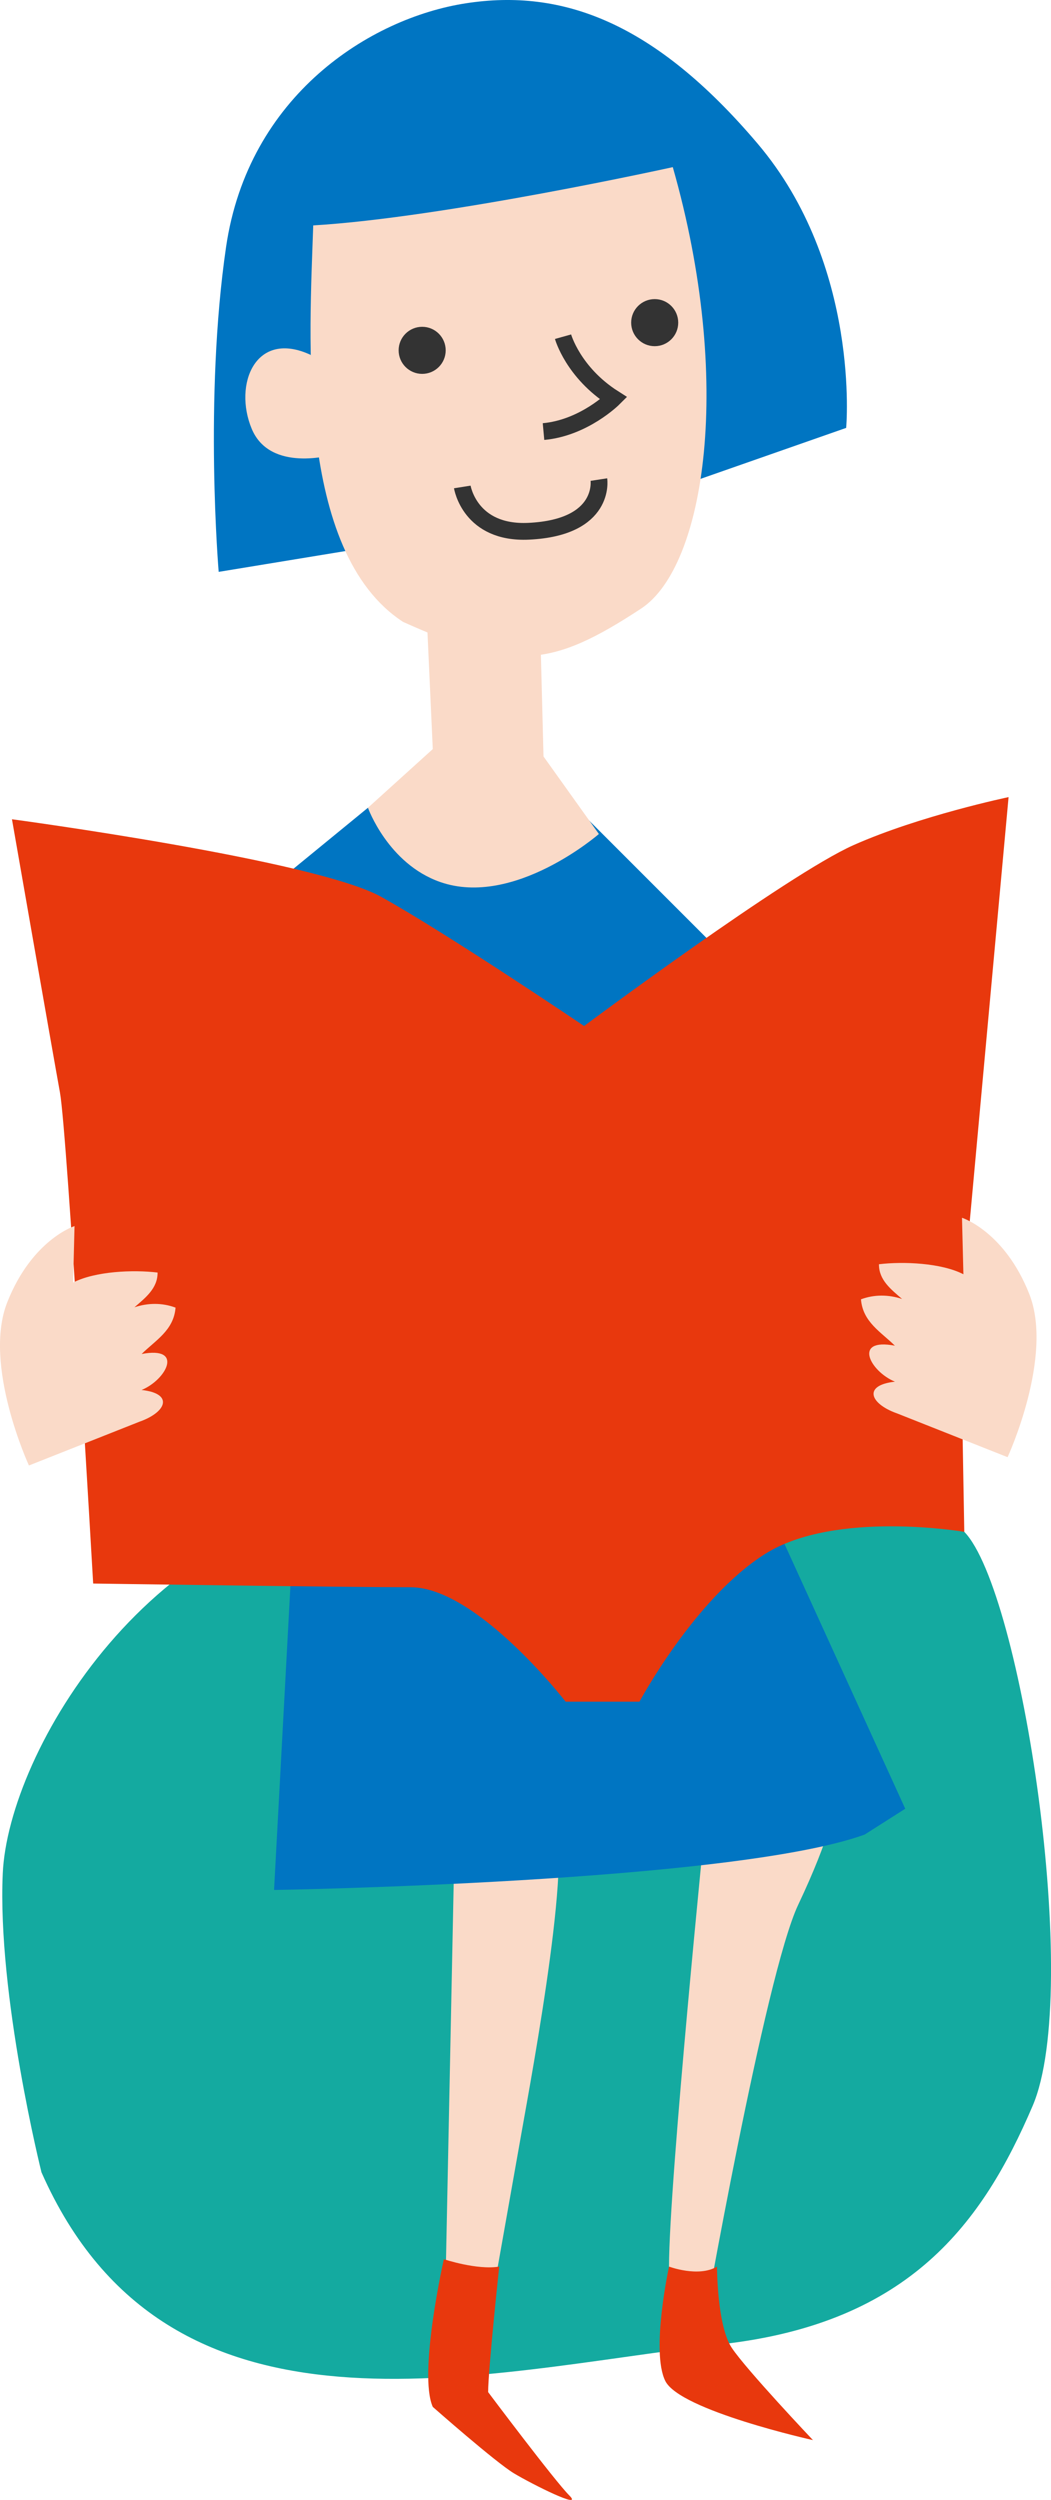
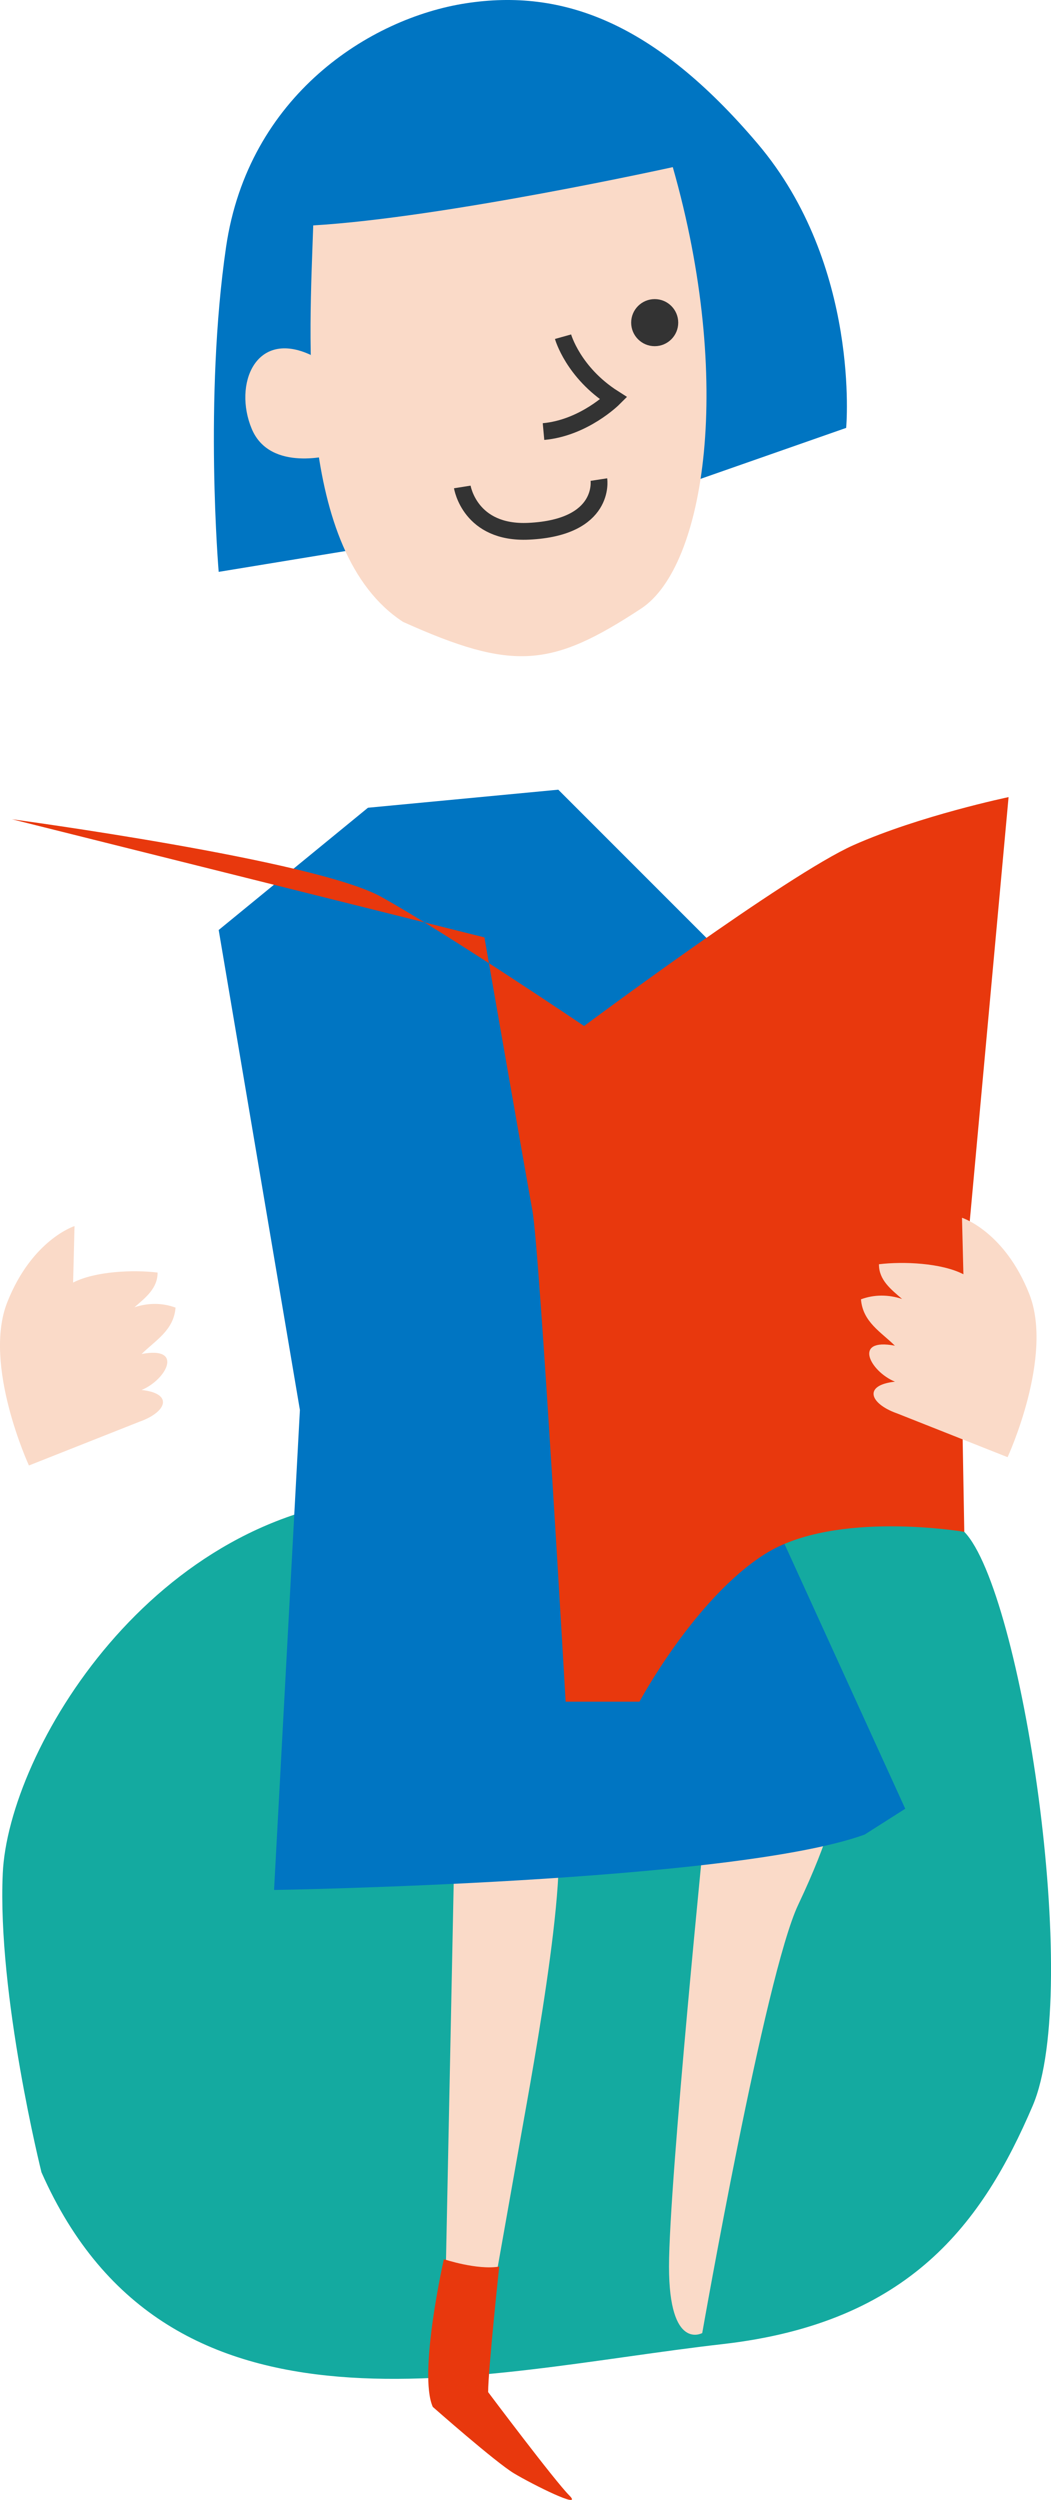
<svg xmlns="http://www.w3.org/2000/svg" id="_レイヤー_2" width="51.404" height="122.236" viewBox="0 0 51.404 122.236">
  <defs>
    <style>.cls-1{fill:none;stroke:#333;stroke-miterlimit:10;stroke-width:.821px;}.cls-2{fill:#fadac8;}.cls-2,.cls-3,.cls-4,.cls-5,.cls-6{stroke-width:0px;}.cls-3{fill:#14aaa0;}.cls-4{fill:#333;}.cls-5{fill:#e8380d;}.cls-6{fill:#0075c2;}</style>
  </defs>
  <g id="_レイヤー_1-2">
    <path class="cls-3" d="m2.03,106.223S-.136,97.557.135,91.599c.271-5.958,7.312-17.873,18.956-18.414,11.644-.542,25.274-1.173,28.073,1.715s5.777,22.386,3.34,28.073c-2.437,5.687-5.979,10.6-15.165,11.644-11.915,1.354-27.08,5.687-33.308-8.395Z" />
    <path class="cls-2" d="m34.526,88.801s-1.805,17.873-1.805,22.025,1.625,3.25,1.625,3.25c0,0,3.069-17.512,4.694-20.942s1.805-4.874,1.805-4.874l-6.319.542Z" />
    <path class="cls-2" d="m22.25,89.162l-.542,26.538,1.805-.181s1.444-8.124,1.986-11.193c.542-3.069,2.708-14.623,1.444-15.526s-4.694.361-4.694.361Z" />
    <path class="cls-6" d="m17.995,39.496l-7.299,5.977,3.972,23.469-1.264,23.469s22.386-.361,28.885-2.708l1.986-1.264-9.388-20.581,3.972-17.692-11.554-11.554-9.309.883Z" />
    <path class="cls-6" d="m34.165,23.449l7.221-2.527s.722-7.943-4.333-13.901S27.485-.562,22.792.16c-4.694.722-10.651,4.513-11.735,11.915-1.083,7.402-.361,15.887-.361,15.887l12.096-1.986,11.374-2.527Z" />
    <path class="cls-2" d="m15.32,11.021c-.181,5.431-.877,15.952,4.394,19.387,5.38,2.418,7.244,2.24,11.644-.652,3.141-2.064,4.527-11.156,1.548-21.584,0,0-11.168,2.47-17.586,2.849Z" />
    <path class="cls-2" d="m16.283,22.23s-3.069.903-3.972-1.264c-.903-2.166.181-4.874,2.889-3.611l1.083,4.874Z" />
-     <circle class="cls-4" cx="20.648" cy="17.13" r="1.151" />
    <circle class="cls-4" cx="32.021" cy="15.776" r="1.151" />
    <path class="cls-1" d="m27.538,16.463s.489,1.75,2.475,3.014c0,0-1.444,1.444-3.43,1.625" />
    <path class="cls-1" d="m22.611,23.81s.364,2.304,3.25,2.166c3.791-.181,3.43-2.527,3.43-2.527" />
-     <path class="cls-2" d="m20.806,28.684l.361,7.943-3.171,2.869s.977,2.736,3.532,3.63c3.611,1.264,7.763-2.347,7.763-2.347l-2.708-3.791-.181-7.041-5.596-1.264Z" />
-     <path class="cls-5" d="m.586,40.058s14.804,1.986,18.053,3.791c3.25,1.805,9.929,6.319,9.929,6.319,0,0,9.929-7.402,13.179-8.846s7.582-2.347,7.582-2.347l-2.347,25.636.181,10.29s-6.319-1.083-9.749,1.083-6.138,7.221-6.138,7.221h-3.611s-4.333-5.596-7.582-5.596-15.526-.181-15.526-.181c0,0-1.264-22.025-1.625-24.011s-2.347-13.359-2.347-13.359Z" />
-     <path class="cls-5" d="m32.721,110.826s1.444.542,2.347,0c0,0,0,2.889.722,3.972s3.972,4.513,3.972,4.513c0,0-6.499-1.444-7.221-2.889s.181-5.596.181-5.596Z" />
+     <path class="cls-5" d="m.586,40.058s14.804,1.986,18.053,3.791c3.25,1.805,9.929,6.319,9.929,6.319,0,0,9.929-7.402,13.179-8.846s7.582-2.347,7.582-2.347l-2.347,25.636.181,10.29s-6.319-1.083-9.749,1.083-6.138,7.221-6.138,7.221h-3.611c0,0-1.264-22.025-1.625-24.011s-2.347-13.359-2.347-13.359Z" />
    <path class="cls-5" d="m21.167,117.686c-.722-1.625.542-7.221.542-7.221,0,0,1.625.542,2.708.361,0,0-.542,5.055-.542,6.138,0,0,3.25,4.333,3.972,5.055s-1.805-.542-2.708-1.083c-.903-.542-3.972-3.25-3.972-3.25Z" />
    <path class="cls-2" d="m43.834,69.093l5.447,2.157s2.27-4.917,1.06-7.981c-1.21-3.064-3.29-3.726-3.29-3.726l.069,2.763c-1.076-.556-2.941-.634-4.131-.49-.006.776.597,1.233,1.132,1.699-.661-.221-1.362-.226-2.011.016.087,1.114.987,1.601,1.659,2.268-2.077-.397-1.218,1.254.002,1.759-1.557.169-1.24,1.061.063,1.537Z" />
    <path class="cls-2" d="m6.862,69.499l-5.447,2.157s-2.27-4.917-1.06-7.981c1.21-3.064,3.29-3.726,3.29-3.726l-.069,2.763c1.076-.556,2.941-.634,4.131-.49.006.776-.597,1.233-1.132,1.699.661-.221,1.362-.226,2.011.016-.087,1.114-.987,1.601-1.659,2.268,2.077-.397,1.218,1.254-.002,1.759,1.557.169,1.24,1.061-.063,1.537Z" />
  </g>
</svg>